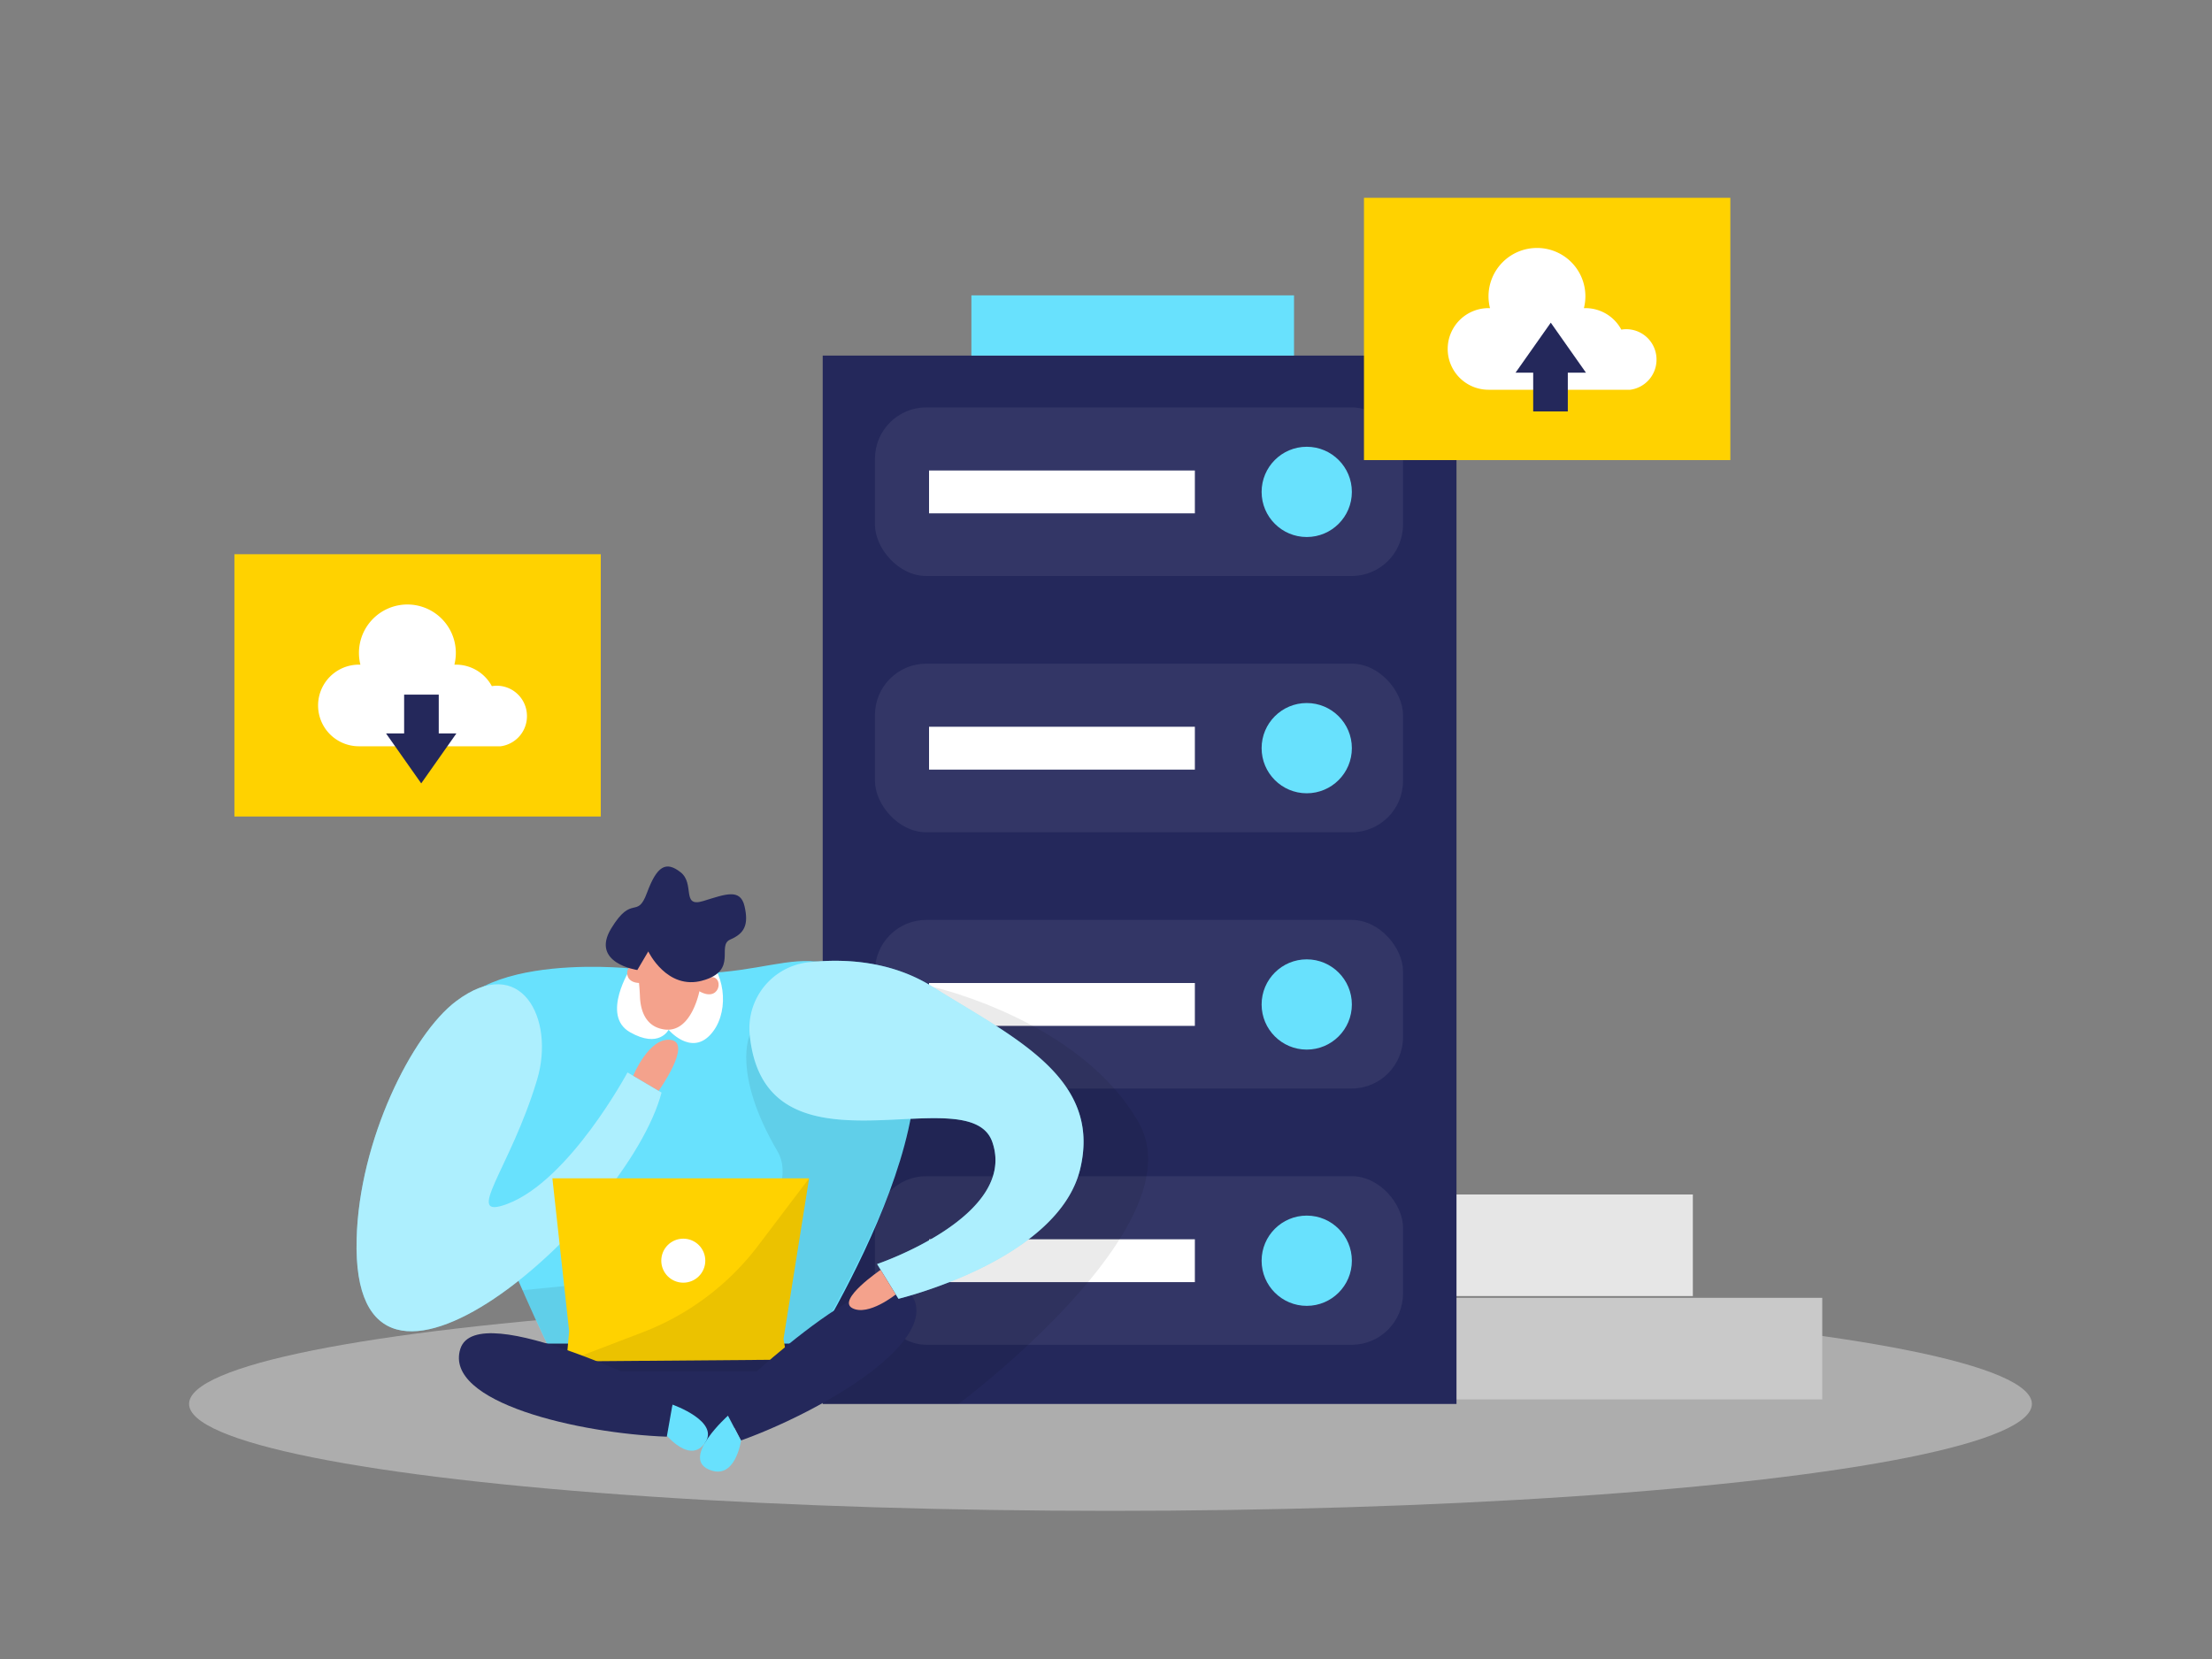
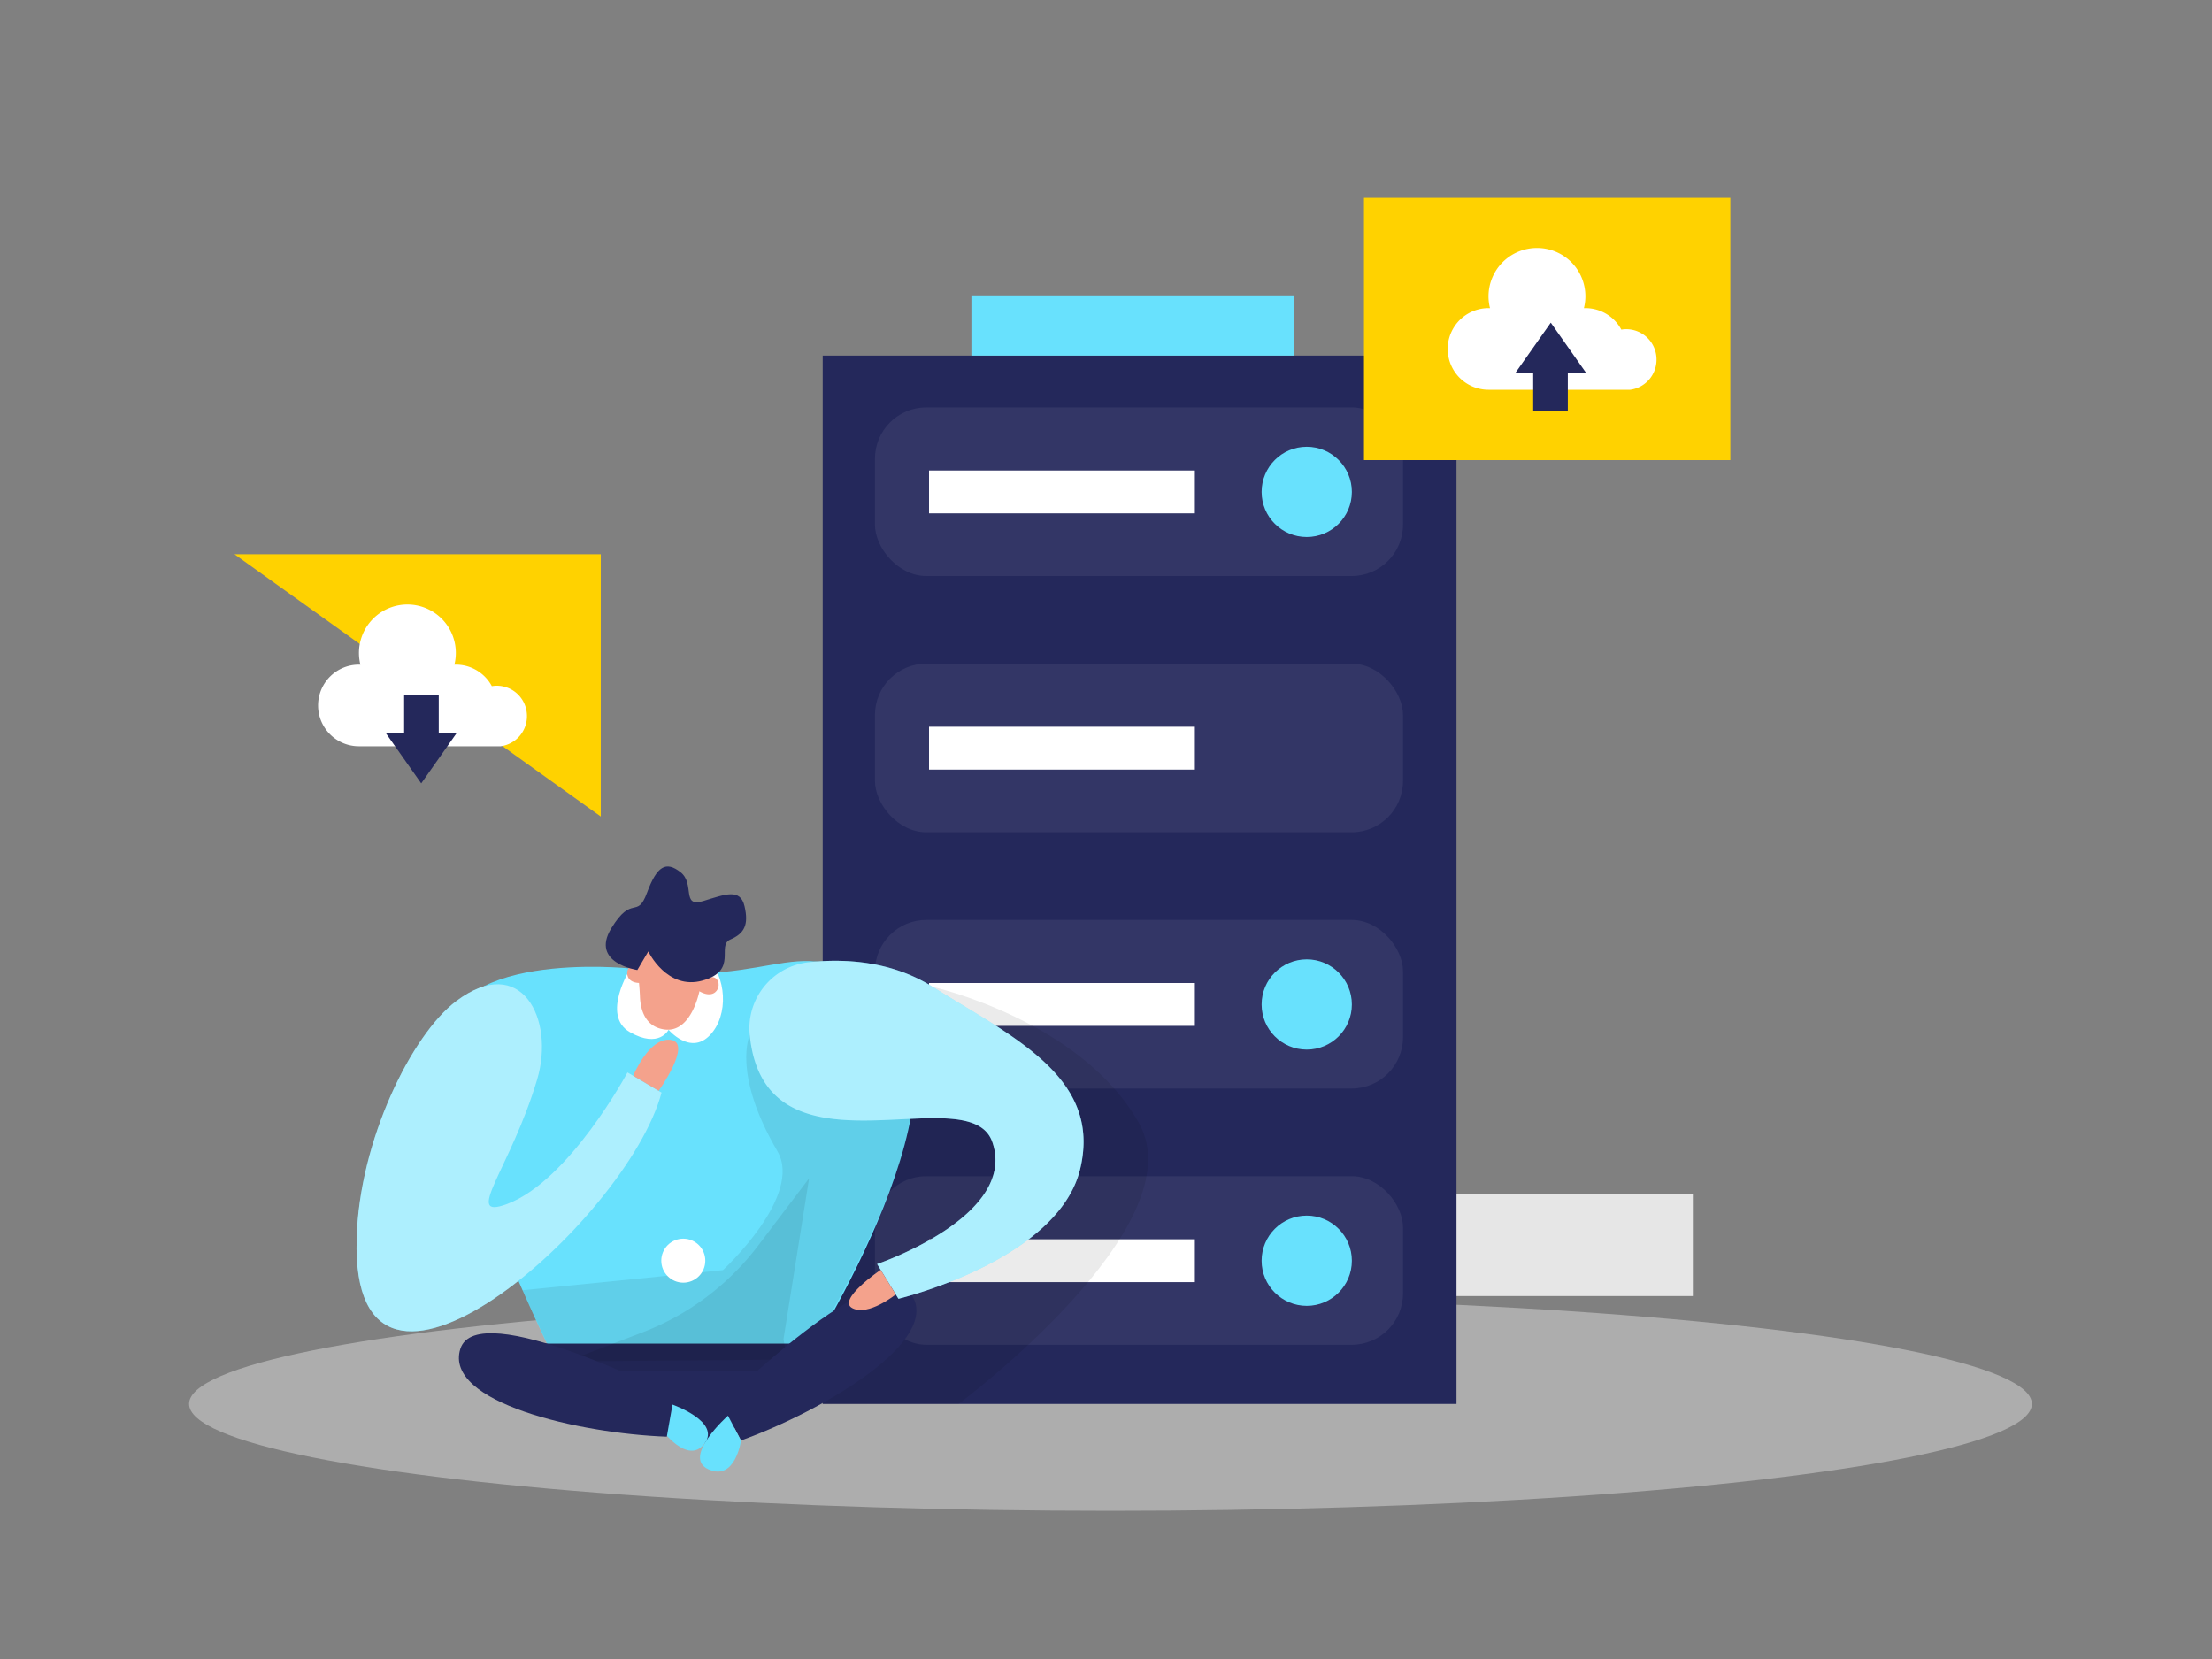
<svg xmlns="http://www.w3.org/2000/svg" viewBox="0 0 400 300">
  <rect x="0" y="0" width="400" height="300" fill="#808080" stroke="none" />
  <ellipse cx="200.81" cy="253.87" fill="#e6e6e6" opacity=".45" rx="166.62" ry="19.34" />
  <path d="m248.19 216h57.93v18.37h-57.93z" fill="#e6e6e6" />
-   <path d="m248.19 234.69h81.33v18.37h-81.33z" fill="#c9c9c9" />
  <path d="m148.77 64.3h114.61v189.58h-114.61z" fill="#24285b" />
  <rect fill="#fff" height="30.49" opacity=".07" rx="9.29" width="95.49" x="158.22" y="73.67" />
  <path d="m175.66 53.41h58.34v10.89h-58.34z" fill="#68e1fd" />
  <circle cx="236.3" cy="88.95" fill="#68e1fd" r="8.16" />
  <path d="m168 85.08h48.07v7.75h-48.07z" fill="#fff" />
  <rect fill="#fff" height="30.49" opacity=".07" rx="9.29" width="95.49" x="158.22" y="120.01" />
-   <circle cx="236.3" cy="135.29" fill="#68e1fd" r="8.16" />
  <path d="m168 131.42h48.07v7.75h-48.07z" fill="#fff" />
  <rect fill="#fff" height="30.49" opacity=".07" rx="9.29" width="95.49" x="158.22" y="166.35" />
  <circle cx="236.3" cy="181.64" fill="#68e1fd" r="8.16" />
  <path d="m168 177.76h48.07v7.75h-48.07z" fill="#fff" />
  <rect fill="#fff" height="30.49" opacity=".07" rx="9.29" width="95.49" x="158.22" y="212.69" />
  <circle cx="236.3" cy="227.98" fill="#68e1fd" r="8.16" />
  <path d="m168 224.1h48.07v7.75h-48.07z" fill="#fff" />
  <path d="m168.64 178.45s26.8 6 37.32 24.64-32.62 50.78-32.62 50.78l-29.87.1-6.9-31.23 15.58-22.21z" opacity=".08" />
  <path d="m246.65 35.77h66.25v47.43h-66.25z" fill="#ffd200" />
  <path d="m299.55 65a5.47 5.47 0 0 0 -5.48-5.47 5.14 5.14 0 0 0 -.88.08 7.36 7.36 0 0 0 -6.5-3.89h-.27a8.73 8.73 0 0 0 -8.49-10.88 8.76 8.76 0 0 0 -8.76 8.76 8.67 8.67 0 0 0 .27 2.12h-.27a7.38 7.38 0 1 0 0 14.76h25.62a5.48 5.48 0 0 0 4.76-5.48z" fill="#fff" />
  <path d="m114 175.13s-35-3.71-33.67 14.87 21 58 21 58h43s32.64-50.06 16.76-66.16-19.55-2.33-47.09-6.71z" fill="#68e1fd" />
  <path d="m101.21 253.97 26.18 7.06 23.22-11.78 3.53-6.29h-23.41-37.24z" fill="#24285b" />
  <path d="m97.13 195.22c3.28-11-2.91-23-14.64-14.18-8 6-17.56 25.2-18 43-1.14 40.81 48.92-3.1 55.14-26.47l-6.16-3.64s-10.47 19.54-21.74 23.78c-8.16 3.06.56-6.29 5.4-22.49z" fill="#68e1fd" />
  <path d="m97.13 195.22c3.28-11-2.91-23-14.64-14.18-8 6-17.56 25.2-18 43-1.14 40.81 48.92-3.1 55.14-26.47l-6.16-3.64s-10.47 19.54-21.74 23.78c-8.16 3.06.56-6.29 5.4-22.49z" fill="#fff" opacity=".46" />
  <path d="m114 175.13s-5.38 8.48-.1 11.51 7-.42 7-.42 3.93 4.64 7.45 1 3-10.76-.57-14.07-13.78 1.98-13.78 1.98z" fill="#fff" />
  <path d="m115.25 175.41a41.27 41.27 0 0 1 .47 4.71c.07 2.17.76 5.39 4.18 6 5.27 1 6.68-7.36 6.68-7.36s3.31-7.82-2.39-8.89c-5.14-.94-9.99-1.63-8.94 5.54z" fill="#f4a28c" />
  <path d="m135.58 187.17s-3.27 6.87 5 21c4.73 8.06-9.85 21.51-9.85 21.51l-36.27 3.64 6.82 14.68h43s18.9-30.74 20.36-46.56-29.06-14.27-29.06-14.27z" opacity=".08" />
  <path d="m126.25 179.12s.3-2.54 2.51-2.43 1.34 4.84-2.51 2.43z" fill="#f4a28c" />
  <path d="m116.52 177.7s.78-2.43-1.28-3.24-3.24 3.85 1.28 3.24z" fill="#f4a28c" />
-   <path d="m102.92 240.73-3.03-27.65h46.42l-4.63 29.06.66 3.73-39.91.32z" fill="#ffd200" />
  <path d="m121.61 254s8.81 3.08 5.78 7.06-7.81-2.63-7.81-2.63z" fill="#68e1fd" />
  <path d="m146.31 213.08-9.2 12.15a47.54 47.54 0 0 1 -20.94 15.71l-13.74 5.25 36.81-.3h3.1l-.66-3.73z" opacity=".08" />
  <path d="m115.25 175.41s-8.54-1.23-4.73-7.51 4.67-1.57 6.47-6.44 3.43-5.81 6.08-3.73.08 6.43 4.08 5.21 6.73-2.37 7.49.95 0 4.9-2.57 6 1.47 5.6-5 7.42-9.84-5.26-9.84-5.26z" fill="#24285b" />
  <path d="m121.88 252.43s-35.61-18.18-38.64-8.5 21.5 15.29 37.34 15.87z" fill="#24285b" />
  <circle cx="123.56" cy="227.97" fill="#fff" r="3.98" />
  <path d="m130.53 253.86s28.4-28.14 34.22-19.85-15.83 21.1-30.75 26.47z" fill="#24285b" />
  <path d="m131.64 256s-8.41 7.49-3.54 9.7 5.9-5.2 5.9-5.2z" fill="#68e1fd" />
  <path d="m135.58 187.17a12 12 0 0 1 10.7-13.17c6.42-.69 14.86-.26 22.36 4.44 14.56 9.12 30.66 16.4 26.69 32.94s-32.86 23.48-32.86 23.48l-3.86-6.28s25.47-8.6 20.84-22.05c-4.18-12.12-41.13 8.14-43.87-19.36z" fill="#68e1fd" />
  <path d="m135.58 187.17a12 12 0 0 1 10.7-13.17c6.42-.69 14.86-.26 22.36 4.44 14.56 9.12 30.66 16.4 26.69 32.94s-32.86 23.48-32.86 23.48l-3.86-6.28s25.47-8.6 20.84-22.05c-4.18-12.12-41.13 8.14-43.87-19.36z" fill="#fff" opacity=".46" />
  <path d="m159.25 229.63s-8 5.43-5.11 6.93 7.84-2.48 7.84-2.48z" fill="#f4a28c" />
  <path d="m114.5 194.53s2.88-7.05 6.82-6.48-2.21 9.2-2.21 9.2z" fill="#f4a28c" />
  <path d="m286.79 67.39-6.36-9.04-6.37 9.04h3.19v7.01h6.26v-7.01z" fill="#24285b" />
-   <path d="m42.39 100.22h66.25v47.43h-66.25z" fill="#ffd200" />
+   <path d="m42.39 100.22h66.25v47.43z" fill="#ffd200" />
  <path d="m95.29 129.47a5.47 5.47 0 0 0 -5.47-5.47 5.05 5.05 0 0 0 -.88.08 7.37 7.37 0 0 0 -6.5-3.89h-.27a8.76 8.76 0 1 0 -17 0h-.27a7.38 7.38 0 0 0 0 14.76h25.63a5.48 5.48 0 0 0 4.76-5.48z" fill="#fff" />
  <path d="m69.81 132.63 6.36 9.03 6.36-9.03h-3.19v-7.02h-6.26v7.02z" fill="#24285b" />
</svg>